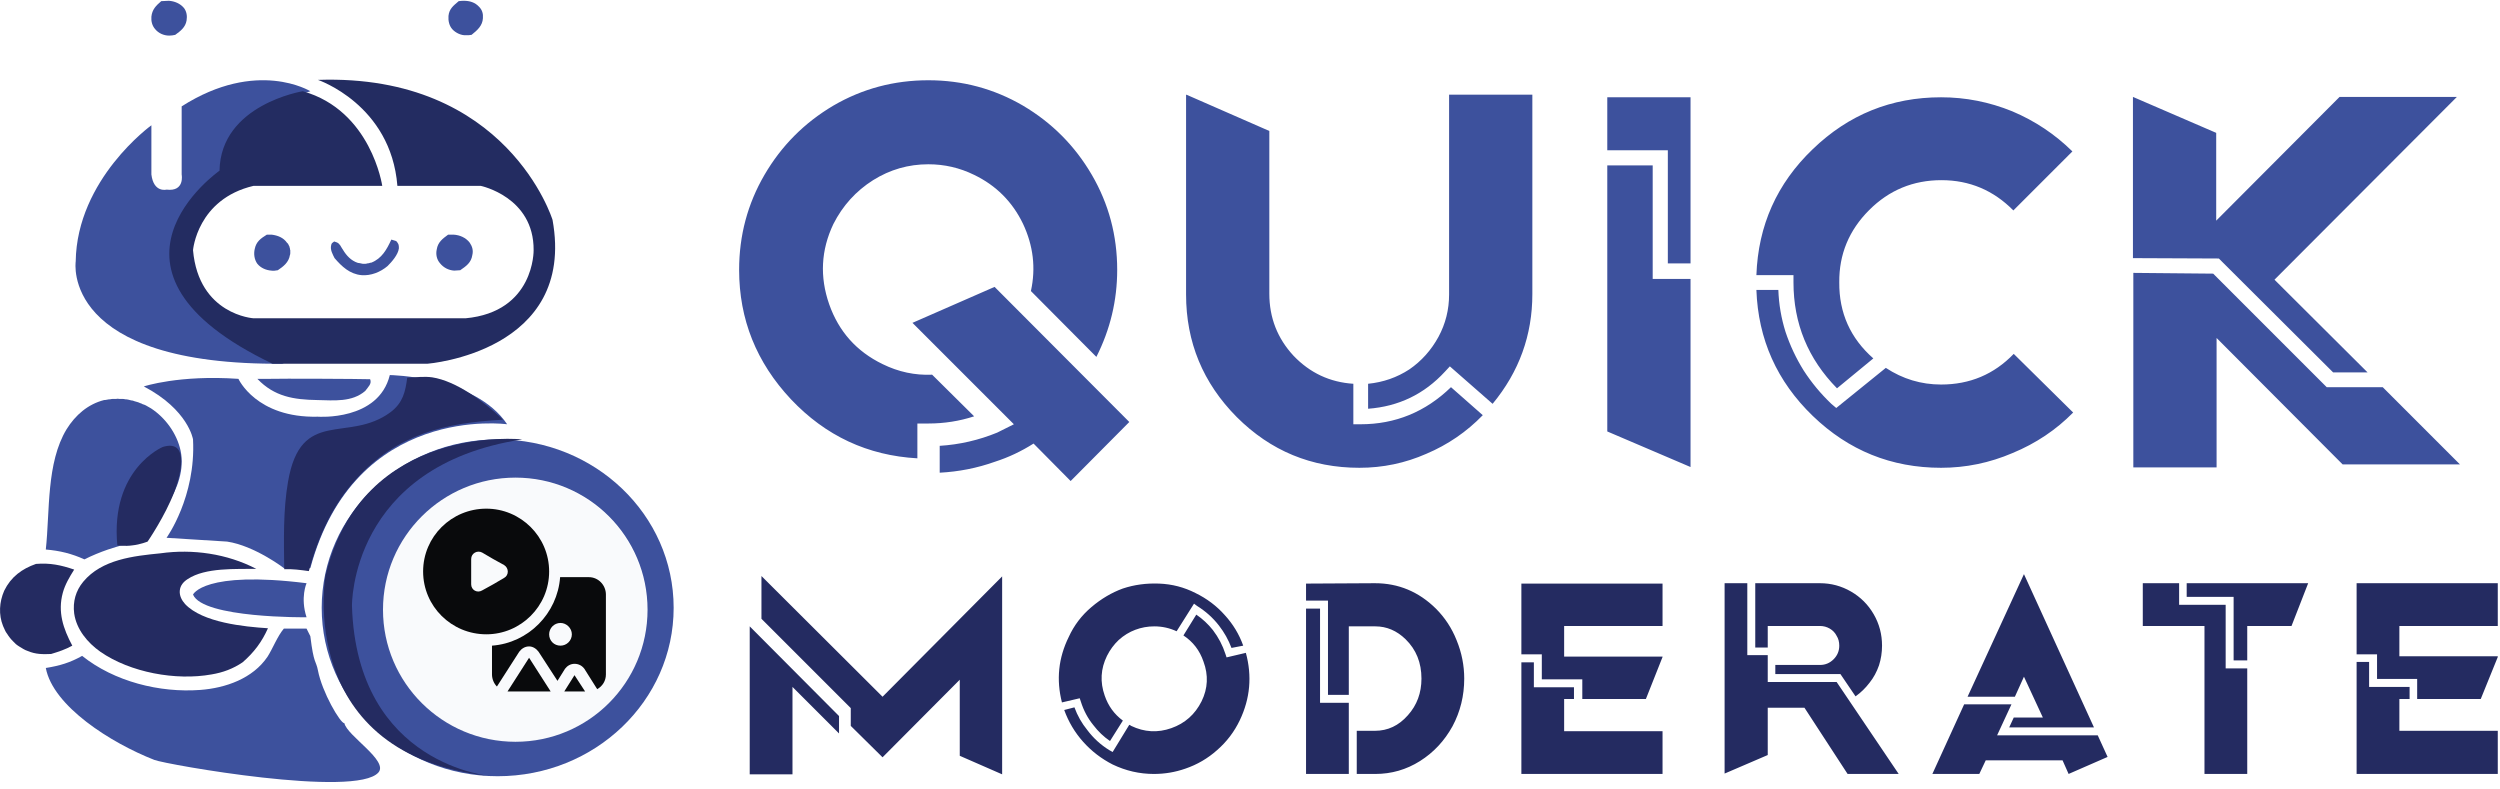
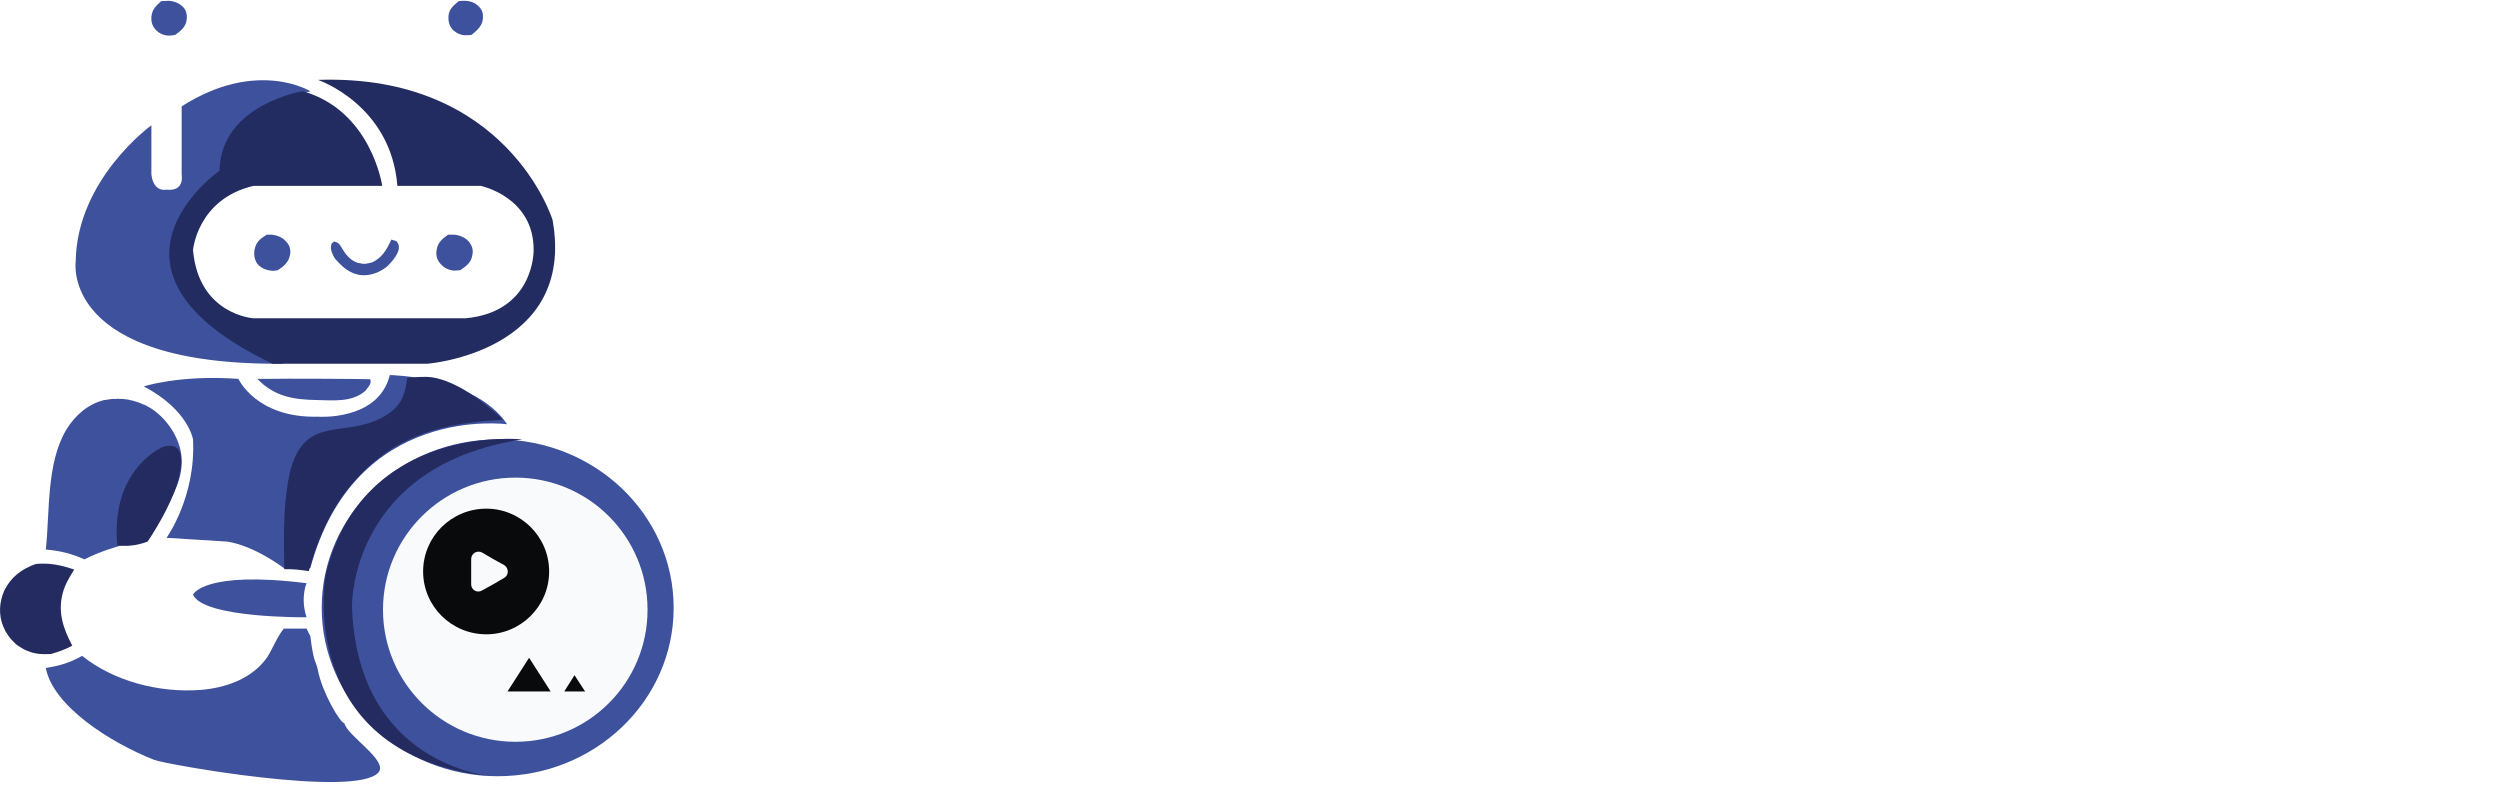
<svg xmlns="http://www.w3.org/2000/svg" width="320" height="101" viewBox="0 0 320 101" fill="none">
  <path d="M4.604 72.181C6.396 72.035 7.801 72.326 9.496 72.907C8.915 73.828 8.334 74.797 8.043 75.862C7.365 78.333 8.091 80.464 9.254 82.644C8.382 83.129 7.51 83.419 6.541 83.71C5.476 83.758 4.555 83.758 3.538 83.322C3.344 83.258 3.166 83.177 3.005 83.08C2.844 82.983 2.682 82.886 2.521 82.789C2.359 82.693 2.198 82.579 2.036 82.45C1.907 82.321 1.778 82.192 1.649 82.063C1.487 81.901 1.358 81.756 1.261 81.627C1.132 81.465 1.019 81.304 0.922 81.142C0.793 80.981 0.696 80.82 0.631 80.658C0.534 80.464 0.454 80.287 0.389 80.125C-0.192 78.672 -0.095 77.073 0.534 75.62C1.406 73.828 2.811 72.811 4.604 72.181Z" fill="#242B61" />
-   <path d="M20.541 70.824C24.658 70.243 29.067 70.873 32.797 72.811C30.181 72.859 26.305 72.617 24.029 74.118C23.496 74.457 23.06 74.942 23.011 75.62C22.963 76.25 23.253 76.831 23.689 77.316C25.918 79.689 31.246 80.222 34.298 80.416C33.523 82.16 32.506 83.516 31.053 84.775C29.841 85.599 28.534 86.084 27.08 86.326C22.527 87.149 16.666 86.084 12.839 83.419C11.192 82.257 9.787 80.561 9.496 78.527C9.302 77.025 9.69 75.62 10.659 74.457C13.032 71.6 17.102 71.163 20.541 70.824Z" fill="#242B61" />
  <path d="M39.239 74.651C39.239 74.651 38.416 76.492 39.239 79.011C39.239 79.011 25.966 79.156 24.707 76.105C24.707 76.105 26.063 73.004 39.239 74.651Z" fill="#3D519D" />
  <path d="M10.513 83.952C14.631 87.246 20.444 88.699 25.627 88.312C28.873 88.07 32.361 86.859 34.25 84.049C34.928 82.983 35.509 81.433 36.333 80.464H39.239C39.239 80.513 39.724 81.385 39.724 81.433C40.16 85.066 40.45 84.533 40.692 85.793C41.225 88.602 43.55 92.575 44.083 92.575C44.422 94.173 49.751 97.37 48.443 98.872C45.585 102.166 21.267 97.855 19.766 97.273C14.195 95.094 6.783 90.395 5.863 85.502C7.655 85.212 8.963 84.824 10.513 83.952Z" fill="#3D519D" />
  <path d="M64.913 54.306C64.913 54.306 45.44 51.593 39.724 72.714H36.333C36.333 72.714 32.603 69.856 29.067 69.323L21.316 68.838C21.316 68.838 25.094 63.607 24.707 56.244C24.707 56.244 24.125 52.465 18.409 49.462C18.409 49.462 22.914 47.96 30.52 48.493C30.52 48.493 32.797 53.531 40.692 53.337C40.692 53.337 48.443 53.918 49.896 48.008C49.896 48.008 60.796 48.154 64.913 54.306Z" fill="#3D519D" />
  <path d="M52.125 48.348C53.19 48.299 54.304 48.154 55.322 48.299C58.422 48.784 61.91 51.399 64.186 53.531L64.38 53.725C56.969 54.112 50.817 55.565 45.633 61.282C42.533 64.672 40.741 68.693 39.53 73.101C38.464 72.956 37.447 72.811 36.381 72.859C36.333 69.129 36.236 65.302 36.865 61.669C38.513 52.078 44.568 56.776 49.993 52.756C51.592 51.545 51.882 50.14 52.125 48.348Z" fill="#242B61" />
  <path d="M5.863 70.34C6.396 65.447 5.912 59.247 8.527 54.936C9.642 53.143 11.24 51.739 13.323 51.206C13.452 51.206 13.581 51.19 13.711 51.157C13.84 51.125 13.969 51.109 14.098 51.109C14.227 51.077 14.357 51.06 14.486 51.06C14.615 51.06 14.744 51.06 14.873 51.06C15.002 51.028 15.132 51.028 15.261 51.06C15.39 51.06 15.519 51.06 15.648 51.06C15.777 51.06 15.907 51.077 16.036 51.109C16.165 51.109 16.294 51.125 16.423 51.157C16.552 51.19 16.682 51.222 16.811 51.254C16.94 51.254 17.069 51.286 17.198 51.351C17.328 51.383 17.441 51.416 17.537 51.448C17.667 51.48 17.796 51.529 17.925 51.593C18.054 51.626 18.167 51.674 18.264 51.739C18.393 51.771 18.522 51.819 18.652 51.884C18.748 51.948 18.861 52.013 18.991 52.078C19.088 52.142 19.201 52.207 19.33 52.271C21.171 53.482 22.624 55.468 23.108 57.648C23.641 60.07 22.721 62.541 21.413 64.624C20.977 64.479 20.589 64.624 20.153 64.866C18.894 65.496 17.344 67.627 16.956 69.032C16.956 69.177 16.908 69.274 16.908 69.42C14.728 70.001 12.839 70.582 10.804 71.6C9.206 70.873 7.655 70.485 5.863 70.34Z" fill="#3D519D" />
  <path d="M20.831 57.212C20.831 57.212 14.098 60.022 15.018 69.807C15.018 69.807 15.987 69.953 16.956 69.807C17.925 69.71 18.894 69.323 18.894 69.323C18.894 69.323 21.122 66.077 22.285 63.025C23.447 59.974 23.98 56.244 20.831 57.212Z" fill="#242B61" />
  <path d="M32.942 48.493H34.395C35.993 48.444 46.069 48.493 47.377 48.541C47.62 49.123 47.135 49.51 46.748 50.043C45.052 51.496 42.775 51.254 40.596 51.206C37.592 51.157 35.122 50.77 32.942 48.493Z" fill="#3D519D" />
  <path d="M58.713 0.148C58.939 0.116 59.148 0.1 59.342 0.1C60.117 0.1 60.795 0.294 61.328 0.875C61.716 1.263 61.861 1.747 61.813 2.328C61.764 3.297 61.086 3.878 60.36 4.46C59.972 4.508 60.069 4.508 59.681 4.508C59.052 4.557 58.325 4.218 57.889 3.733C57.502 3.297 57.356 2.667 57.405 2.038C57.502 1.117 58.034 0.73 58.713 0.148Z" fill="#3D519D" />
  <path d="M20.638 0.148C20.977 0.148 21.267 0.1 21.607 0.1C22.333 0.148 23.06 0.439 23.544 1.02C23.883 1.456 23.98 2.038 23.883 2.619C23.738 3.491 23.108 3.975 22.43 4.46C22.172 4.524 21.913 4.557 21.655 4.557C20.977 4.557 20.299 4.266 19.863 3.733C19.475 3.297 19.33 2.716 19.378 2.135C19.475 1.214 19.959 0.73 20.638 0.148Z" fill="#3D519D" />
  <path d="M50.09 30.666L50.72 30.86C51.01 31.199 51.059 31.296 51.059 31.781C50.962 32.604 50.139 33.525 49.606 34.057C48.685 34.833 47.474 35.317 46.263 35.22C44.761 35.075 43.744 34.106 42.824 33.04C42.582 32.556 42.242 31.974 42.388 31.393C42.436 31.102 42.533 31.102 42.775 30.909C43.308 31.054 43.453 31.199 43.744 31.732C44.18 32.459 44.665 33.137 45.488 33.525C45.553 33.557 45.633 33.589 45.73 33.621C45.795 33.654 45.876 33.67 45.972 33.67C46.069 33.702 46.15 33.718 46.215 33.718C46.312 33.751 46.408 33.767 46.505 33.767C46.57 33.767 46.651 33.767 46.748 33.767C46.844 33.767 46.925 33.751 46.99 33.718C47.087 33.718 47.184 33.702 47.28 33.67C47.345 33.638 47.426 33.621 47.523 33.621C48.879 33.089 49.509 31.926 50.09 30.666Z" fill="#3D519D" />
  <path d="M34.153 30.037C34.379 30.037 34.589 30.037 34.782 30.037C35.558 30.134 36.284 30.424 36.72 31.054C36.785 31.119 36.833 31.167 36.865 31.199C36.898 31.264 36.93 31.328 36.962 31.393C36.995 31.458 37.027 31.522 37.059 31.587C37.059 31.651 37.075 31.716 37.108 31.781C37.108 31.878 37.124 31.958 37.156 32.023C37.156 32.087 37.156 32.152 37.156 32.217C37.156 32.281 37.156 32.346 37.156 32.41C37.156 32.507 37.14 32.588 37.108 32.653C36.962 33.573 36.284 34.106 35.558 34.59C35.267 34.639 34.976 34.687 34.734 34.639C34.056 34.59 33.378 34.3 32.942 33.767C32.554 33.234 32.457 32.507 32.603 31.878C32.797 30.909 33.378 30.521 34.153 30.037Z" fill="#3D519D" />
  <path d="M57.356 30.037C57.582 30.037 57.825 30.037 58.083 30.037C58.858 30.085 59.633 30.424 60.117 31.054C60.456 31.538 60.602 32.071 60.456 32.653C60.311 33.621 59.681 34.057 58.906 34.59C58.664 34.59 58.373 34.639 58.131 34.639C57.405 34.59 56.775 34.251 56.339 33.718C55.903 33.234 55.758 32.556 55.903 31.926C56.048 31.006 56.63 30.57 57.356 30.037Z" fill="#3D519D" />
  <path d="M39.724 11.678C39.724 11.678 32.893 7.463 23.253 13.615V22.335C23.253 22.335 23.689 24.563 21.316 24.272C21.316 24.272 19.669 24.708 19.378 22.335V16.037C19.378 16.037 9.835 22.916 9.69 33.476C9.69 33.476 7.704 46.846 36.333 46.555C36.333 46.555 20.492 40.161 23.738 29.601C23.738 29.601 34.008 13.228 39.724 11.678Z" fill="#3D519D" />
  <path d="M48.927 23.788C48.927 23.788 47.523 14.148 38.755 11.678C38.755 11.678 28.243 13.373 28.098 21.85C28.098 21.85 9.835 34.59 34.879 46.555H54.74C54.74 46.555 73.778 45.054 70.726 28.148C70.726 28.148 64.962 9.401 40.692 10.224C40.692 10.224 50.042 13.373 50.865 23.788H61.522C61.522 23.788 68.352 25.193 68.304 32.023C68.304 32.023 68.449 39.919 59.584 40.742H32.457C32.457 40.742 25.433 40.306 24.707 32.023C24.707 32.023 25.24 25.483 32.457 23.788H48.927Z" fill="#232C61" />
  <path fill-rule="evenodd" clip-rule="evenodd" d="M62.249 65.108C66.657 65.108 70.29 68.693 70.29 73.15C70.29 77.606 66.657 81.191 62.249 81.191C57.792 81.191 54.159 77.606 54.159 73.15C54.159 68.693 57.792 65.108 62.249 65.108ZM64.525 72.326L63.121 71.551L61.716 70.728C61.086 70.388 60.311 70.824 60.311 71.551V74.797C60.311 75.523 61.086 75.959 61.716 75.572L63.121 74.797L64.525 73.973C65.155 73.634 65.155 72.714 64.525 72.326Z" fill="#050505" />
  <path d="M67.723 84.194L64.962 88.505C65.026 88.505 65.091 88.505 65.155 88.505H70.484L67.723 84.194Z" fill="#050505" />
-   <path fill-rule="evenodd" clip-rule="evenodd" d="M77.556 76.105V86.326C77.556 87.149 77.12 87.827 76.442 88.215L74.795 85.599C74.504 85.212 74.069 84.969 73.536 84.969C73.051 84.969 72.615 85.212 72.325 85.599L71.356 87.149L68.934 83.419C68.643 83.032 68.207 82.741 67.723 82.741C67.19 82.741 66.754 83.032 66.463 83.419L63.605 87.876C63.218 87.488 62.975 86.907 62.975 86.326V82.644C67.626 82.305 71.356 78.527 71.695 73.876H75.376C76.587 73.876 77.556 74.894 77.556 76.105ZM70.29 81.191C70.29 82.014 70.92 82.644 71.743 82.644C72.518 82.644 73.197 82.014 73.197 81.191C73.197 80.416 72.518 79.738 71.743 79.738C70.92 79.738 70.29 80.416 70.29 81.191Z" fill="#050505" />
  <path d="M73.536 86.422L72.228 88.505H74.892L73.536 86.422Z" fill="#050505" />
  <path fill-rule="evenodd" clip-rule="evenodd" d="M63.702 56.244C76.151 56.244 86.227 65.883 86.227 77.8C86.227 89.717 76.151 99.356 63.702 99.356C51.253 99.356 41.177 89.717 41.177 77.8C41.177 65.883 51.253 56.244 63.702 56.244ZM49.024 78.042C49.024 87.391 56.63 94.948 65.979 94.948C75.328 94.948 82.885 87.391 82.885 78.042C82.885 68.693 75.328 61.136 65.979 61.136C56.63 61.136 49.024 68.693 49.024 78.042Z" fill="#3D519D" />
  <path opacity="0.2" d="M65.882 61.185C75.231 61.185 82.836 68.79 82.836 78.139C82.836 87.488 75.231 95.094 65.882 95.094C56.533 95.094 48.928 87.488 48.928 78.139C48.928 68.79 56.533 61.185 65.882 61.185Z" fill="#7383C0" fill-opacity="0.2" />
  <path d="M66.851 56.244C66.851 56.244 46.36 54.015 41.661 73.683C41.661 73.683 37.641 96.837 62.975 99.356C62.975 99.356 45.682 98.097 45.052 77.558C45.052 77.558 44.761 59.635 66.851 56.244Z" fill="#242B61" />
-   <path fill-rule="evenodd" clip-rule="evenodd" d="M112.967 46.604C115.001 47.605 117.117 48.057 119.313 47.96L124.69 53.289C122.817 53.902 120.863 54.209 118.828 54.209H117.424V58.666C111.062 58.31 105.668 55.791 101.244 51.109C96.82 46.394 94.608 40.871 94.608 34.542C94.608 30.15 95.689 26.097 97.853 22.383C100.017 18.669 102.956 15.714 106.67 13.518C110.383 11.354 114.436 10.273 118.828 10.273C123.188 10.273 127.225 11.354 130.939 13.518C134.653 15.714 137.591 18.669 139.755 22.383C141.919 26.097 143.001 30.15 143.001 34.542C143.001 38.449 142.113 42.163 140.336 45.683L131.956 37.255C132.602 34.316 132.263 31.442 130.939 28.632C129.582 25.822 127.499 23.739 124.69 22.383C122.849 21.479 120.895 21.027 118.828 21.027C116.277 21.027 113.92 21.705 111.756 23.061C109.56 24.45 107.864 26.323 106.67 28.68C105.087 32.007 104.91 35.43 106.137 38.95C107.364 42.438 109.641 44.989 112.967 46.604ZM127.306 36.722L144.551 54.015L137.042 61.572L132.295 56.776C130.713 57.778 129.066 58.553 127.354 59.102C125.093 59.909 122.736 60.377 120.282 60.506V57.067C122.833 56.906 125.287 56.34 127.645 55.372C128.291 55.049 129.001 54.693 129.776 54.306L116.794 41.324L127.306 36.722ZM185.484 12.114H196.141V37.642C196.141 42.906 194.445 47.589 191.054 51.69L185.581 46.894L184.951 47.573C182.303 50.447 179.025 52.029 175.117 52.32V49.123C177.055 48.929 178.815 48.315 180.397 47.282C181.947 46.216 183.191 44.828 184.127 43.116C185.032 41.437 185.484 39.628 185.484 37.691V12.114ZM174.148 54.306C178.605 54.306 182.464 52.724 185.726 49.559L189.795 53.143C187.728 55.275 185.322 56.922 182.577 58.084C179.864 59.279 177.006 59.877 174.003 59.877C167.867 59.877 162.636 57.713 158.308 53.386C153.981 49.026 151.817 43.794 151.817 37.691V12.114L151.962 12.162L162.474 16.764V37.594C162.474 40.662 163.507 43.31 165.574 45.538C167.673 47.734 170.225 48.929 173.228 49.123V54.306H174.148ZM205.732 12.453H216.389V33.718H213.483V19.234H205.732V12.453ZM211.545 21.172V35.704H216.389V59.78L205.732 55.226V21.172H211.545ZM248.458 49.22C252.139 49.22 255.239 47.912 257.758 45.296L265.364 52.804C263.168 55.032 260.584 56.76 257.613 57.987C254.674 59.247 251.622 59.877 248.458 59.877C242.096 59.877 236.622 57.664 232.036 53.24C227.45 48.816 225.044 43.439 224.818 37.109H227.628C227.692 38.95 227.999 40.742 228.548 42.486C229.129 44.23 229.904 45.877 230.873 47.427C231.874 48.977 233.053 50.398 234.409 51.69L235.039 52.223L241.385 47.088C243.549 48.509 245.906 49.22 248.458 49.22ZM235.136 49.704C231.422 45.925 229.565 41.404 229.565 36.14V35.22H224.818C225.044 28.858 227.45 23.481 232.036 19.089C236.622 14.665 242.096 12.453 248.458 12.453C251.59 12.453 254.626 13.05 257.564 14.245C260.471 15.472 263.038 17.184 265.267 19.38L257.71 26.936C255.159 24.353 252.091 23.061 248.506 23.061C244.889 23.061 241.805 24.337 239.254 26.888C236.67 29.472 235.394 32.556 235.427 36.14C235.394 40.048 236.848 43.294 239.786 45.877L235.136 49.704ZM298.643 47.669L284.013 33.089L273.017 33.04V12.404L283.674 17.006V28.244L299.466 12.404H314.483L291.134 35.801L303.051 47.669H298.643ZM304.989 49.559L314.871 59.441H299.854L283.723 43.261V59.828H273.066V34.929L283.287 35.026L297.819 49.559H304.989Z" fill="#3D519D" />
-   <path fill-rule="evenodd" clip-rule="evenodd" d="M128.274 73.779V99.114L122.849 96.741V87.004L112.967 96.934L108.898 92.914V90.637L97.466 79.205V73.731L112.967 89.184L128.274 73.779ZM95.964 99.114V80.174L107.396 91.654V93.882L101.438 87.924V99.114H95.964ZM139.949 92.817C139.238 91.945 138.705 90.944 138.35 89.813L138.205 89.377L135.928 89.91C135.185 87.004 135.476 84.21 136.8 81.53C137.478 80.044 138.447 78.769 139.707 77.703C140.966 76.637 142.306 75.846 143.727 75.329C145.18 74.845 146.731 74.635 148.378 74.7C150.025 74.764 151.575 75.168 153.028 75.911C154.481 76.621 155.725 77.558 156.758 78.72C157.824 79.883 158.615 81.191 159.132 82.644L157.63 82.935C157.242 81.901 156.709 80.949 156.031 80.077C155.256 79.076 154.32 78.236 153.222 77.558L152.834 77.267L150.606 80.803C149.702 80.383 148.749 80.174 147.748 80.174C146.908 80.174 146.101 80.319 145.326 80.61C144.551 80.9 143.84 81.336 143.194 81.918C142.581 82.499 142.08 83.177 141.693 83.952C140.885 85.599 140.788 87.294 141.402 89.038C141.854 90.362 142.629 91.428 143.727 92.236L142.08 94.851C141.273 94.302 140.562 93.624 139.949 92.817ZM159.471 83.564C160.278 86.536 160.02 89.41 158.696 92.187C157.985 93.673 157.016 94.948 155.789 96.014C154.594 97.08 153.238 97.871 151.72 98.388C150.428 98.84 149.088 99.066 147.699 99.066C145.859 99.066 144.099 98.662 142.419 97.855C140.966 97.112 139.707 96.143 138.641 94.948C137.575 93.753 136.768 92.397 136.219 90.879L137.527 90.54C137.914 91.606 138.463 92.575 139.174 93.447C139.949 94.48 140.885 95.336 141.983 96.014L142.419 96.256L144.551 92.768C144.583 92.801 144.615 92.817 144.648 92.817C144.712 92.849 144.761 92.881 144.793 92.914C146.472 93.721 148.184 93.818 149.928 93.204C151.672 92.591 152.963 91.444 153.803 89.765C154.61 88.118 154.691 86.422 154.045 84.679C153.561 83.258 152.705 82.144 151.478 81.336L153.125 78.672C153.932 79.221 154.643 79.883 155.256 80.658C155.967 81.595 156.5 82.612 156.855 83.71L157 84.146L159.471 83.564ZM175.989 74.651C178.993 74.651 181.592 75.733 183.788 77.897C184.951 79.059 185.839 80.416 186.452 81.966C187.098 83.548 187.421 85.179 187.421 86.859C187.421 89.055 186.921 91.089 185.92 92.962C184.886 94.835 183.498 96.321 181.754 97.419C180.01 98.517 178.104 99.066 176.038 99.066H173.664V93.543H175.989C177.636 93.543 179.041 92.881 180.204 91.557C181.366 90.266 181.947 88.699 181.947 86.859C181.947 84.824 181.269 83.145 179.913 81.821C178.783 80.723 177.491 80.174 176.038 80.174H172.647V88.942H169.982V76.88H167.173V74.7L175.989 74.651ZM168.965 77.897V89.959H172.647V99.066H167.173V77.897H168.965ZM200.21 89.474V93.592H212.805V99.066H194.736V84.775H196.335V87.973H201.469V89.474H200.21ZM212.805 80.125H200.21V84.049H212.805V84.097L210.673 89.474H202.535V86.955H197.352V83.758H194.736V74.7H212.805V80.125ZM232.956 80.125H226.271V82.886H224.673V74.651H232.956C234.377 74.651 235.701 75.007 236.928 75.717C238.156 76.427 239.124 77.396 239.835 78.624C240.545 79.851 240.901 81.191 240.901 82.644C240.901 83.516 240.771 84.356 240.513 85.163C240.222 86.003 239.819 86.746 239.302 87.391C238.785 88.07 238.188 88.651 237.51 89.135L235.572 86.277H227.24V85.115H232.956C233.634 85.115 234.216 84.872 234.7 84.388C235.185 83.904 235.427 83.322 235.427 82.644C235.427 82.16 235.314 81.74 235.088 81.385C234.894 80.997 234.603 80.69 234.216 80.464C233.828 80.238 233.408 80.125 232.956 80.125ZM235.088 87.294L243.032 99.066H236.492L230.97 90.588H226.271V96.644L220.749 99.017V74.651H223.655V83.855H226.271V87.294H235.088ZM259.066 86.616L257.904 89.184H251.848L259.066 73.489L268.028 93.108H257.177L257.758 91.848H261.488L259.066 86.616ZM268.512 94.125L269.772 96.886L264.782 99.066L264.007 97.322H254.174L253.35 99.066H247.343L251.412 90.153H257.468L255.627 94.125H268.512ZM284.885 77.412V85.551H287.647V99.066H282.173V80.125H274.277V74.651H278.927V77.412H284.885ZM279.896 74.651H295.446L293.314 80.125H287.647V84.533H285.903V76.395H279.896V74.651ZM307.12 89.474V93.543H319.715V99.066H301.646V84.727H303.245V87.924H308.428V89.474H307.12ZM319.715 80.125H307.12V84.001H319.715V84.097L317.535 89.474H309.397V86.907H304.262V83.758H301.646V74.651H319.715V80.125Z" fill="#242B61" />
</svg>